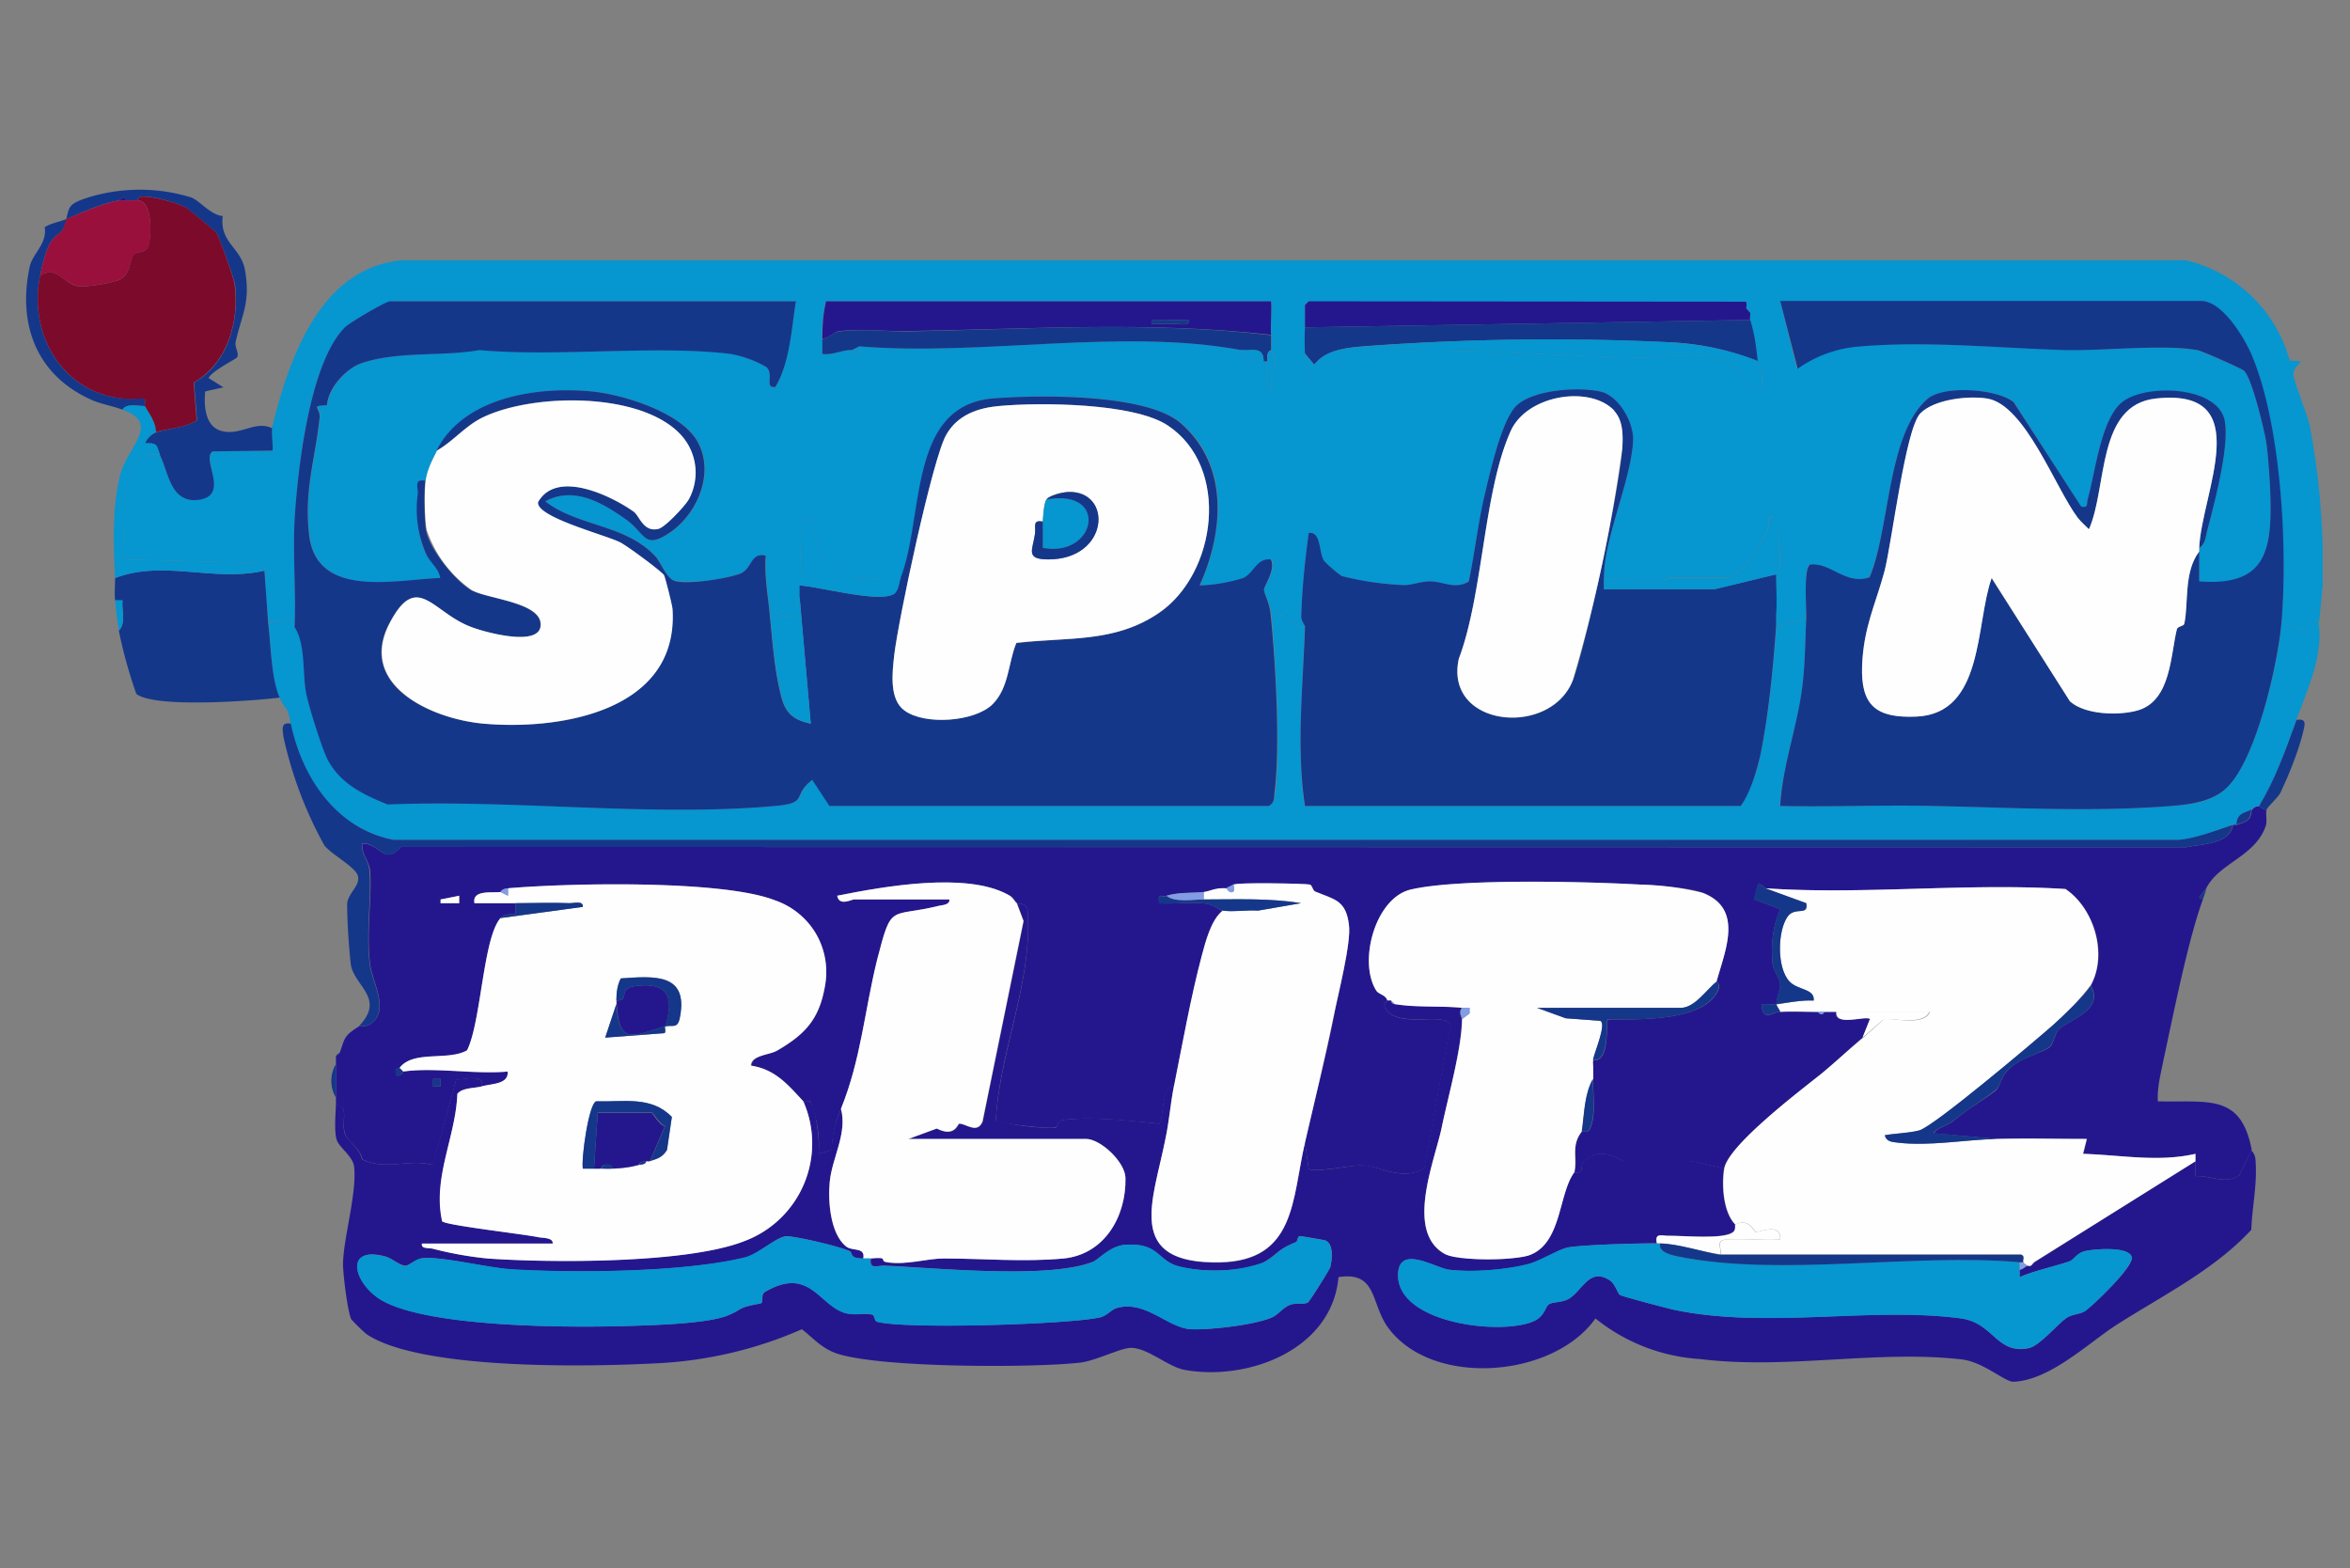
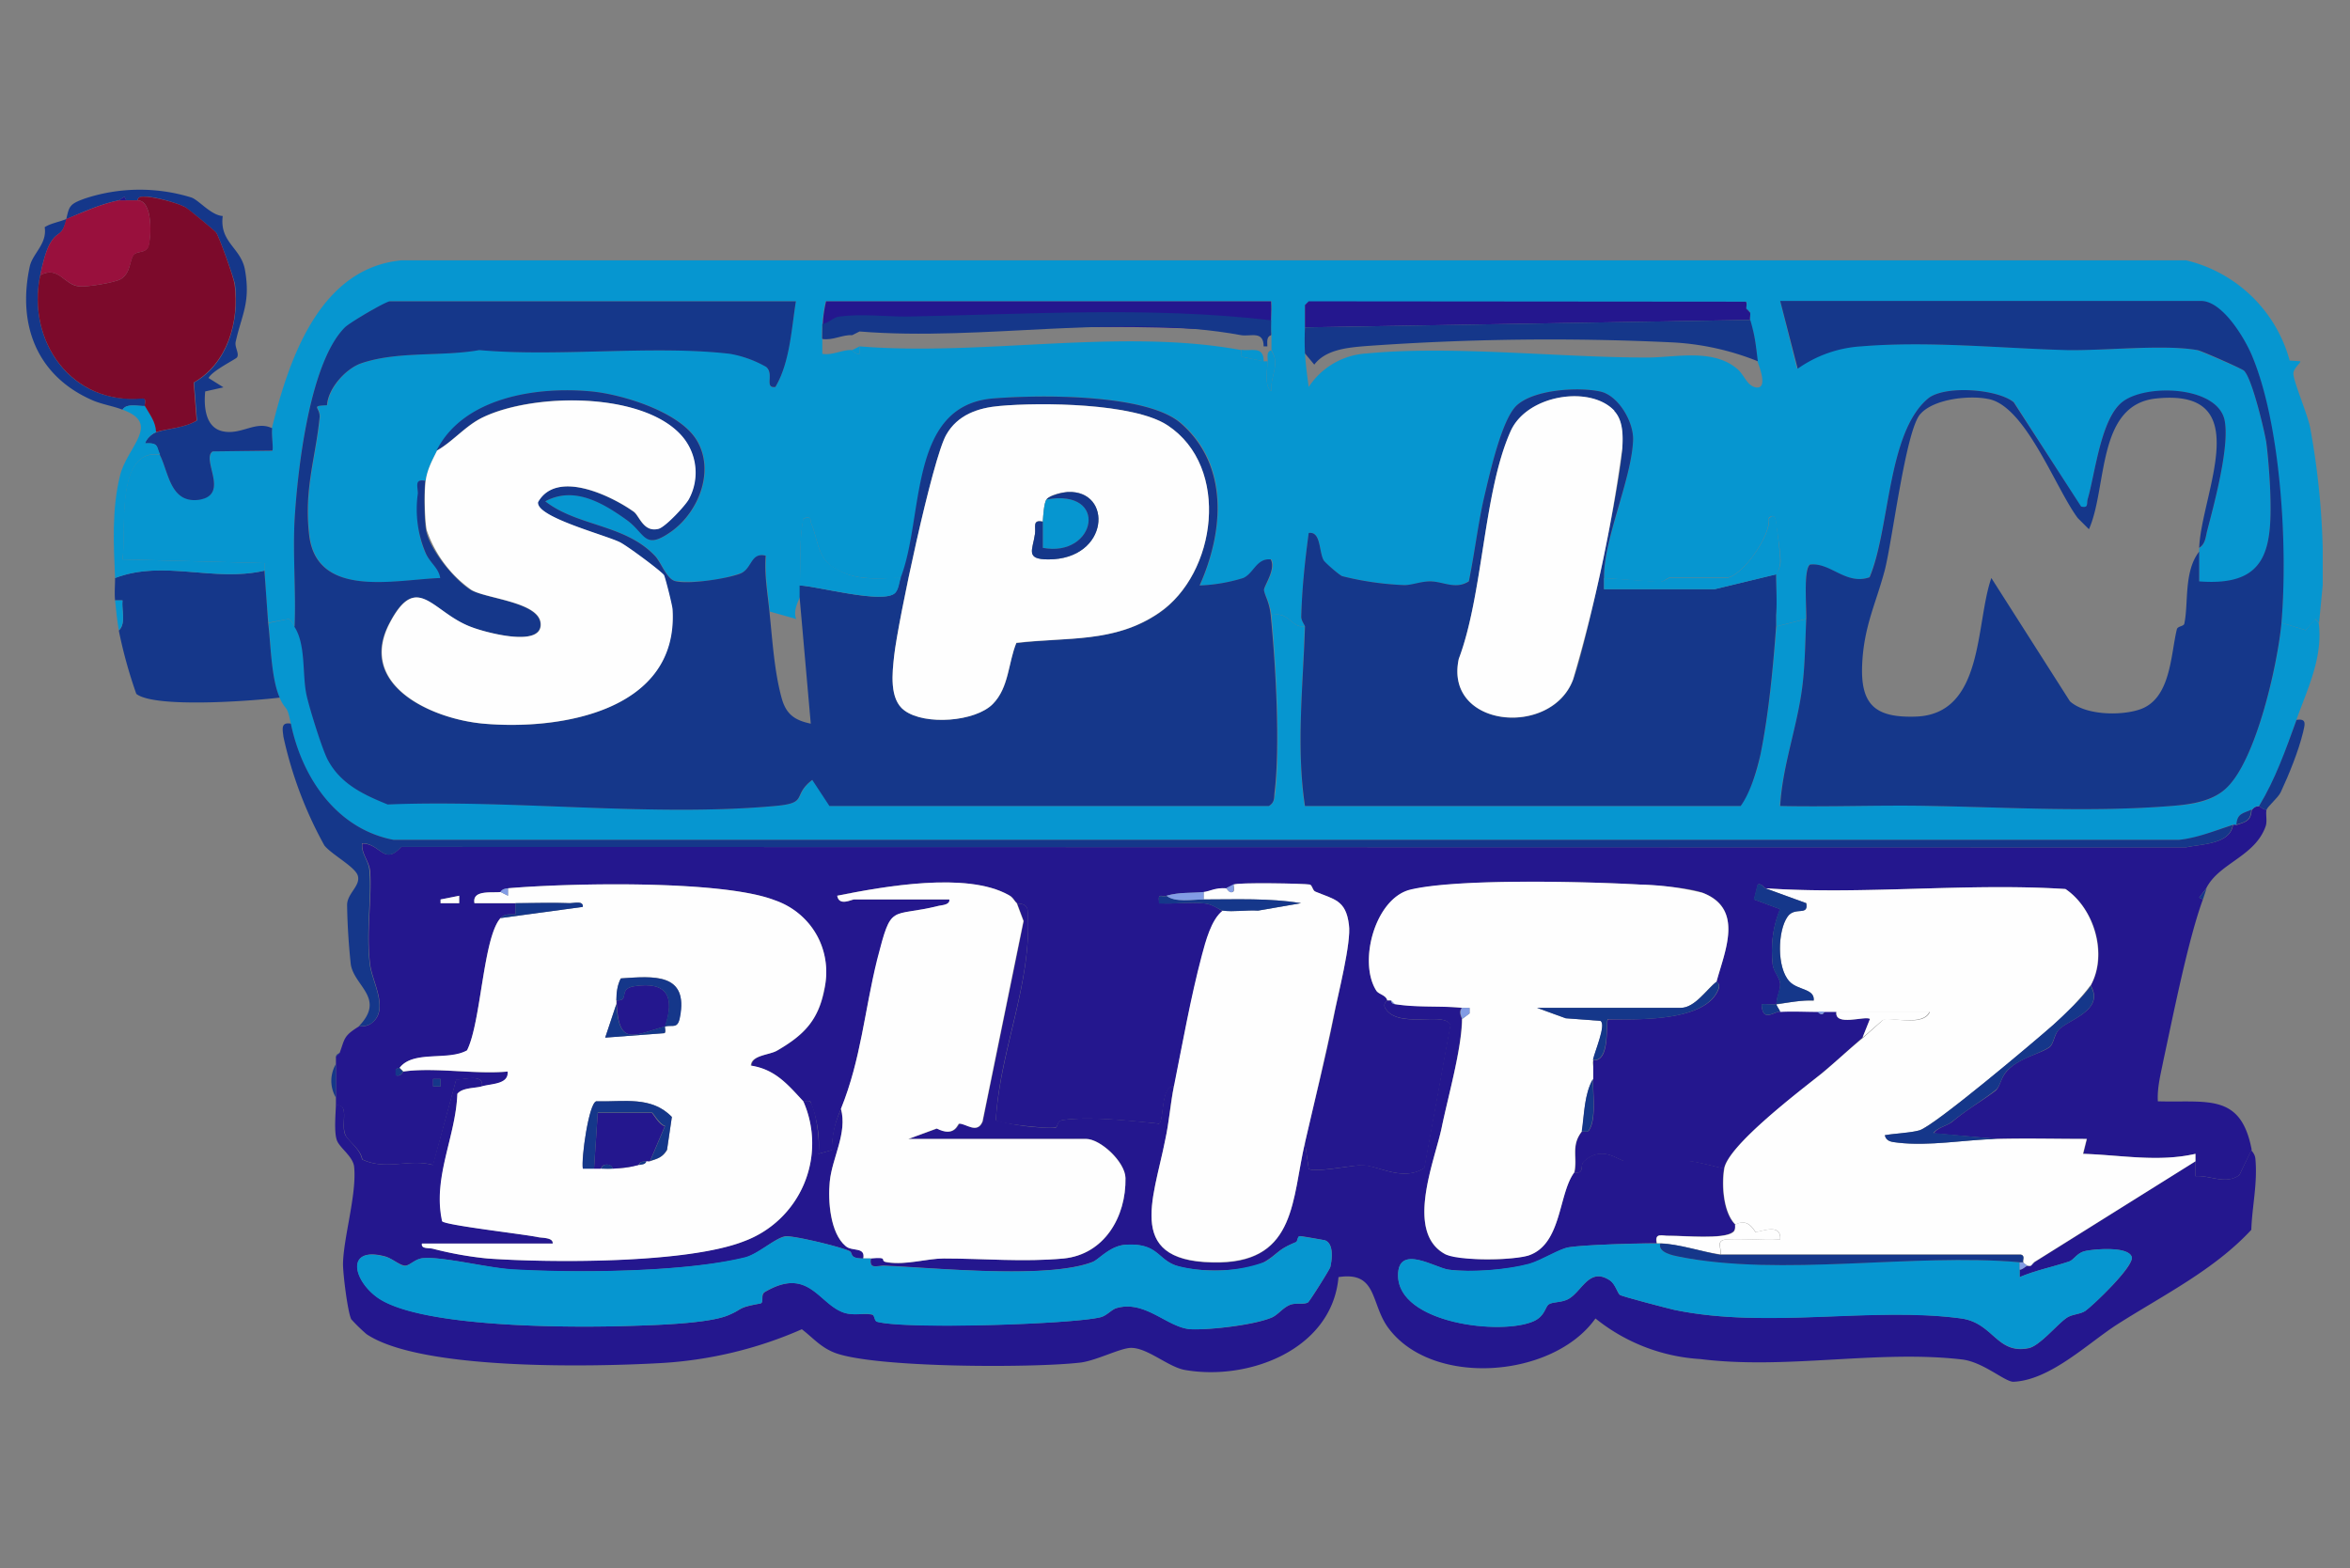
<svg xmlns="http://www.w3.org/2000/svg" width="631" height="421" viewBox="0 0 631 421" fill="none">
  <rect x="0" y="0" width="631" height="421" fill="#808080" stroke="none" />
  <g clip-path="url(#clip0_939_17869)">
    <path d="M73 115c4.5-18.3 12.7-43 34.8-45.1H587a37.9 37.9 0 0 1 27.8 26.9l2.8.2c.4.3-1.8 1.8-1.8 3.3 0 2.1 3.8 10.9 4.5 14.5a208 208 0 0 1 3.4 42l-1 10.4-1-1-2.6 3-6.5-2c1.6-20-.2-53.2-8-71.8-2-4.7-8-14.5-13.6-14.5H478l4.5 18a33 33 0 0 1 17-6c18.2-1.4 37.2.6 55.3 1 10 .4 26-1.5 35.1.1.8.2 12 5 12.6 5.5 2.1 1.8 5.4 15.7 6 19.2.4 3.5 1 10.2 1.1 13.9.5 15.2-1 25-19.1 23.6v-9c1.6-1 1.7-2.8 2.1-4.4 1.9-7.4 6.2-23.2 4.7-30-2-9.2-21-9.7-27.5-4.8-5.7 4.4-7.2 19-9.2 25.9-.4 1.4.3 2.6-1.8 2.2l-18-28.1c-4.5-3.6-18.7-4.6-23.1-1-11 9.2-10.2 35.2-15.8 48-6.3 2.2-10.4-4-16-3.4-1.7 1.3-.8 11.6-1 14.6l-8 2v-3c.2-3.6 0-7.4 0-11 0-.2 1.2-1.6 1.2-3.5 0-2.3-.8-7.4-1.2-10-.1-1.5-.5-3-2-1.6.7 4.7-7.3 16-11.5 16h-15.1c-.5 0-2 1.4-3 1.2l-14.6-1.1c-.1-10.3 7.4-26.5 7.8-37 .2-4.7-3.7-11.7-8.5-13-5.8-1.4-18.4-.7-22.9 3.8-3.9 3.9-7 17.8-8.4 23.7-1.8 7.6-2.7 15.7-4.3 23.3-3.6 2.5-6.9.1-10.4.1-2.5 0-4.8 1.1-7 1a83.7 83.7 0 0 1-16.6-2.4c-.8-.3-4.8-3.7-5-4.2-1.3-2.5-.7-8-4-7.4-1 7.6-1.8 15-2 22.5 0 1.1 1 2.3 1 2.6-3.7.5-4.3-4.2-9-3-.5-3.7-1.6-5-2-6.7 0-1 3.4-5.7 2-8.3-3.9-.4-4.7 3.8-7.5 5a45 45 0 0 1-11.7 2c6.4-14.5 8-32.4-5-43.6-9.4-8-38.5-7.7-50.7-6.6-22.7 2-18.2 31.9-24.6 48.2-7 0-12.3.9-18.4-3-4.1-2.8-3.9-7.7-5.7-11.7-.5-1.1.5-1.8-2-1.4-1.3 6-.7 12-1 18v3.1c-.2.8-2 3.8-1 6l-7.1-2c-.5-5-1.4-10-1-15-4.1-1-3.7 3.5-6.8 4.7a42.4 42.4 0 0 1-17.6 2.1c-2.4-.7-3.7-5-5.3-6.7-8.1-8.6-20.8-7.9-29.6-14.7 8-4.2 15.7.5 22 5.1 5.1 3.7 4.7 8.2 12.1 2.9 7.3-5.3 11.6-16.4 6.6-24.5-4.6-7.5-19.8-12.2-28.2-13-14.8-1.4-34.5 1.6-41.6 16-1.3 2.6-2.6 5-3 8-3-.6-2 1.5-2 3.5-.3 6-.5 10.4 2 16 1.3 2.5 3.6 4 4 6.6-12 .5-33.2 5.7-35.2-11.6-1.4-12.3 1.7-20.5 2.8-31.4.3-2.9-2.7-3.2 2-3.4.4-4.6 5-9.9 9.3-11.3 9.8-3.3 21.4-1.7 31.6-3.6 21 2 46.8-1.3 67.3 1 2.2.3 8.1 2.4 9.6 3.6 2.3 2-.6 5.8 2.5 5.5 3.8-6.7 4.3-15.6 5.5-23.1h-109a63 63 0 0 0-12 7c-9.7 9.5-12.8 38.3-13.6 51.7-.5 9.5.4 19.1 0 28.6-.4-.6-1-2-1.7-2l-5.3 1c-.5-4.7-.8-9.2-1-14v-2l-38.2-1c1-8-2-29.8 10-28.1 2.4 4.7 2.8 13.1 10.5 12 8.5-1.2.5-10.8 3.8-12.9l15.9-.1c.4-.4-.3-4.7 0-6Zm147.8-24v4c2.7.5 5.5-1.2 8-1 .1 0 1 1.3 2 1v-2c33.2 2.7 70.1-5 102.5 1l.1 1.8 6 1.2h1c-.1 1.8-1 7 1 8-.3-2.6 1-5.1 1-7.6 0-1.9-1-3.3-1-3.5v-4c-.3-3 .1-6 0-9H221.7a43 43 0 0 0-1 10Zm129.6-9.1v6a71 71 0 0 0 0 7c.2 3.1.6 6 1 9a20 20 0 0 1 15.6-9c22.8-2.2 51.6 1.1 75.3 1.1 7.5 0 17.6-2.5 24.1 3 1.9 1.5 2.6 4.5 5 5 3.7.7.6-6.5.5-7-.5-4.7-.6-6.5-2-11-.1-.7.2-1.6 0-2.1 0-.3-.8-.7-1-1-.1-.3.3-1.3 0-1.9H351.3l-1 1Z" fill="#0696D0" />
    <path d="M606.6 216.4s1.2 1.1 2 1c-.3 1 .2 2.9-.2 4.3-2.8 8.3-12.6 10-16 16.8l-1.9 2.5 1 .5c-4 10.9-8 31.2-10.6 43.2-.7 3.6-1.7 7.2-1.5 11 13.3.4 22.3-2.3 25.2 13l-3.3 6.8c-3.7 2.7-7.7 0-11.8.3v-6c-10 2.3-20 .3-30.1 0l1-4c-8 0-16.1-.2-24.1 0l-17.1-1.5c1.3-1.7 3.4-1.9 5-3.1 4.3-3.6 8.2-5.7 11.7-8.4 1.1-1 1.4-3.5 2.9-5.1 3.2-3.7 9-4.7 11.5-6.5 1.1-.8 1.3-3.3 2.4-4.6 2.4-2.8 12.6-5.2 8.7-12 4.7-8.3 1-20.7-6.8-25.9-26.4-1.7-54.4 1.6-80.6-.2-.2 0-1-1.4-2-1l-1 4 7 2.6c-2 4.8-2.6 9.8-2 15 .3 1.8 1.8 3.3 2 5 .1 1.8-1 3.7-1 5.5-1.3.2-2.7 0-4 0 .2 5 3.2 2.1 5 2h10c.1 0 .4.7 1.3.7.3 0 .6-.7.8-.7h3c-.7 4.2 8 1 9 2l-2 5c-3.7 3.2-7.3 6.6-11 9.6-5.7 4.7-25.1 19.3-26.2 25.6-2.1-.5-7.8-2-9.5-2h-17c-1.7 0-6-4.5-11 0-.9.7-.5 2.2-1 2.7-.5.6-1.6.2-1.6.3.9-4.1-1-7.2 2-11 0-.2 1.4.3 1.8-.2 2.2-3 1-10.5 1.2-13.9v-5c4.8.4 3.2-10.3 4-11 8 0 26.4.7 29.7-8.2.5-1.5-.6-1.8-.6-1.9 2.2-8.2 7.5-19.6-3.7-23.9-3.7-1.4-12.5-2-16.8-2.2-14.1-.8-49.4-1.7-61.9 1.5-9.3 2.4-13.8 19.2-9 26.9.7 1.1 2.7 1.2 3 2.7 0 .1-1.2.8-.6 2 3.4 6 16.2.7 17.6 4.7l-7 38.3c-5.7 3.7-12-.5-16.6-.7-2.3-.2-13.3 2.1-14.5.9l-1-7c2.6-11.3 5.5-22.6 7.8-34 1-5.5 4.7-19.8 4-24.5-.8-6.6-4-6.8-9-8.9-.7-.3-.8-1.7-1.5-1.9-1.6-.3-19.5-.6-20.4 0l-2 1c-3-.1-4.3.9-6 1-3.4.4-6.6 0-10 1-1.5.4-2.5-1-2 2 4 .3 8.4-.4 12.4.1 2.2.3 4.1 1.9 4.6 2-3 2.3-4.5 8.2-5.5 12-3 11.2-5.3 23.7-7.5 35.1-3.6-.2-2.7 9-4 10-7.6-.7-18.3-2-25.7-1-1.9.2-1.4 1.8-2.2 2-1.7.5-15.3-1-16-1.9 1.1-19 10-37.3 8.5-56.6-.5-1.9-2.5-1.4-2.8-1.7-.7-.6-1-1.6-2.3-2.2-11.2-6.3-33.5-2.3-46 .2.5 2.9 3.9 1 4.6 1H255c.2 1.5-1.8 1.5-2.8 1.7-13.3 3.3-12.7-1-16.6 14.6-3.5 13.7-4.4 26.6-9.8 40a27.2 27.2 0 0 0-2.4 11l-3.6 1a31 31 0 0 0-2.2-14c-.4-.4-1.7 0-1.8 0-4.2-4.5-7.5-8.6-14-9.6 0-2.9 4.8-3 6.9-4.1 7-4.1 11-8 12.7-16.4 2-11.1-3.1-20-13.4-24-14.2-5.5-55.4-4.6-71.6-3.2-1.7.2-1.9 1-2 1-2.1.4-7.7-.7-7 3h11v3c-1.6.1-2.7-.3-4 1-4.7 5.2-5.2 28-9 35.6-5 2.9-14.4-.2-18.1 4.6-.1.2-.9.1-1 .5v1.5c1.4.5 1.9-1 2-1 8.5-1.2 19.4.9 28.1 0 .3 3.6-4.5 3.3-7 4 .7-3.6-5.2-1.7-6.9-1.8l-6.2 22.9c-6.5-1.8-12.5 1.6-19-1.5-.4-2.7-3.9-5-4.5-6.5-1.4-3 1.2-8.4-2.6-8v-13.1l1-1c1.4-3.8 1-4.5 5-7 .5-.3 2.1.2 3.6-1 4.8-3.6.2-11-.4-15.7-1.1-8.9.5-17.5 0-25-.2-2.8-2.4-4.7-2.1-7.5 4.9 0 5.8 6 10.4.9l479.3.1c4.2-.9 11.8-.8 12.6-6 .3-.2.7 0 1 0 2.3-.8 3.8-1 4-4 .4-.3.6-1 2-1Zm-483.3 26.1v-2l-5 1v1h5Zm-5 47.2h-2v2h2v-2Z" fill="#24178E" />
    <path d="M273 242.5c.4.3 2.3-.2 2.9 1.6 1.5 19.4-7.5 37.6-8.5 56.7a58 58 0 0 0 16 2c.8-.3.2-1.9 2.1-2.1 7.5-1 18.1.2 25.7 1 1.4-1 .4-10.3 4-10-1 4.6-1.3 9.7-2.3 14.3-3.2 16.3-11.2 33.5 14.8 33 20.3-.5 19.2-17.2 22.7-32.2l1 7c1.1 1.2 12.2-1 14.5-1 4.5.3 10.8 4.5 16.5.8l7-38.3c-1.3-4-14.1 1.2-17.5-4.7-.6-1.2.6-1.9.6-2h1c0 .5.5 1 1 1 6.2.9 12.3.4 18 1-1 1.2 0 2.6 0 3 0 8-3.7 20.9-5.4 29.2-1.9 9-10 28.2 1 34a51.3 51.3 0 0 0 22.3.3c9-3 8-16.5 12.3-22.3 0-.1 1.1.3 1.7-.3.5-.5 0-2 1-2.8 5-4.4 9.2 0 10.9 0h17c1.8 0 7.4 1.6 9.6 2-.7 4.4-.3 11.8 3 15.1 0 .1.2 1.5-.7 2-2.5 2-13 .9-17 1-1.9.1-4-1-3.4 2-4.4 0-19.3.4-23.6 1.1-2.6.5-7.1 3.5-10.6 4.5-6 1.6-15.4 2.3-21.6 1.5-3.5-.4-13.6-7-13.6 1.5 0 13 27.9 16.2 36.5 12.3 3-1.4 3-3.9 4-4.5 1.1-.7 3.3-.4 5.2-1.4 3.7-2 5.6-8.7 11.2-5 1.5 1 2 3.5 2.7 3.9.6.4 12.8 3.6 14.6 4 25.1 5.2 53-1 77 2.3 8.7 1.2 9.5 9.7 18.1 8 2.9-.6 7.6-6.3 10-8 1.6-1.2 3.6-1 5.2-2 2.2-1.6 13.2-12 12.5-14.5-.9-3-10.4-2.1-12.5-1.6-2.2.5-3 2.3-4.3 2.8-4.5 1.5-9.1 2.4-13.3 4.2v-2c.8 0 1.4-.8 2-1h1l1-1 43.2-27.1v4c4-.3 8 2.4 11.8-.3l3.2-6.7c.1.3 1 1 1.1 2.4.6 6.6-.9 12.8-1.1 19-10 10.8-23.6 17.5-36 25.4-7.8 5-18 15-27.9 15.4-2.3 0-8.2-5.4-13.9-6-22.7-2.6-47 2.8-70.2-.1a49.6 49.6 0 0 1-28.1-10.9c-11.4 16.1-44.1 18.6-55.8 2.3-4.6-6.5-2.8-15-13.2-13.4-1.7 19.4-24.1 28-41.4 24.9-4.5-.9-10-6-14.4-5.9-3 .1-9.8 3.7-14 4-12.6 1.4-54.8 1.4-65.5-2.7-3.8-1.5-5.8-4-8.8-6.3-12 5.3-25.1 8.4-38.2 9.1-18.1 1-64.2 2-78.7-7.8a46 46 0 0 1-4.1-4c-1-2.2-2.2-12.2-2.2-14.8.1-7 3.7-18.7 3-26-.2-2.9-4.1-5.3-4.7-7.4-.7-2.2-.3-6.7-.2-9.3 3.8-.4 1.2 5.1 2.5 8 .7 1.5 4.1 3.9 4.5 6.6 6.5 3.1 12.6-.3 19 1.5l6.3-23c1.6.2 7.6-1.7 6.9 1.9-1.8.5-5.3.3-6.6 2-.4 11.5-6.6 22.4-4 34.2.7 1 22.2 3.5 25.8 4.3 1.2.2 4 .1 3.8 1.7h-35.1c-.3 1.5 1.9 1.1 3 1.4 4.2 1.1 10.3 2.2 14.6 2.6 16.9 1.2 53.5 1.3 68.8-4.6a28 28 0 0 0 16-37.6c.2.1 1.5-.4 1.9.2 1.6 2.1 2.6 11 2.2 13.9l3.5-1c.2-4.8.8-7 2.5-11 1.8 6.4-2.4 13.1-3 19.5-.5 5 0 13.8 4.3 17.3 1.8 1.5 5.3 0 4.7 3.3-4 0-2.6-1.5-3.7-2-2.6-1.2-14.3-4-17-4-2.7.2-7.5 4.9-11.1 5.8-16.4 3.9-45.1 4.1-62.1 3.2-6.6-.4-18.7-3.5-24.1-3.1-2.3.1-3.7 2-5 2-1.4 0-3.6-2-5.5-2.5-10.4-2.7-8.6 6.3-2 11 11.5 8.3 52.6 8.2 67.8 7.7 6.6-.2 20.9-.6 26.3-2.8 4.4-1.8 2.3-2 8.7-3.2 1.2-.2 0-2.3 1.3-3.1 11.9-7 14.5 3.4 21.4 5.6 2.7.8 5.2 0 7.4.5.7.1.5 1.7 1.4 1.9 7.4 2 51.7.7 59.8-1.2 1.8-.4 3-2.1 4.5-2.5 7.8-2.2 13.7 5.4 20 5.7 5 .2 17-1.1 21.7-3.2 1.7-.8 2.8-2.5 4.7-3.3 1.5-.7 3.8 0 4.9-.7.5-.3 5.8-8.8 6-9.5.5-2.1 1-6.4-1.5-7.2-.5-.1-6.4-1.2-6.7-1.1-.6 0-.6 1.4-1 1.6-5 2-4.7 3-8.3 5.2-5 3-18.5 3-23.9 1.1-5-1.7-4.9-6-13.4-5.6-4.3.2-7.3 4-9 4.6-12.1 4.7-42 1.6-56 1-2 0-4.1 1.1-3.5-2 5.3-.4 1.8.8 4.4 1.2 5.2.7 10.6-1.1 15.1-1.1 10.8 0 21.3 1 32.2 0 11-1.1 16.8-11.2 16.6-21.6 0-4.3-6.7-10.5-10.6-10.5H244l7.7-2.8c4.8 2.5 5.6-1.3 6-1.3 1.7 0 4.8 2.9 6.2-.6l11-53.8-1.8-4.8Z" fill="#24178E" />
    <path d="M341.3 165.2c4.8-1.2 5.5 3.5 9 3-.4 16-2.3 32.2 0 48.2h117.1a41 41 0 0 0 5.3-13.8c2.3-10.8 3.4-23.4 4.3-34.4l8-2c-.3 6.2-.3 12.3-1.1 18.5-1.4 10.7-5.3 21-6 31.7 13.6.3 27.2-.3 40.8 0 21.4.4 42.8 1.7 64.3 0 5.3-.3 11.2-1.1 15-5 7.9-7.7 13.7-33.2 14.6-44.2l6.5 2 2.5-3 1 1c1.2 9.3-3 17.7-6 26.1-3 8.5-5.6 15.8-10 23.1-1.4.1-1.6.8-2 1-2.2 1-4 .9-4 4h-1c-4.8 1.6-9.6 3.7-14.6 4.1H105.7c-15.3-2.9-24.6-16.6-27.6-31.1-1.1-5.6-1.2-3.1-3-7-2.3-5.1-2.4-14.6-3-20.1l5.3-1.1c.6 0 1.3 1.4 1.7 2 3.2 4.8 2.1 12.8 3.3 18.4.6 3.3 4.2 14.6 5.7 17.3 3.4 6.5 9.4 9.4 16 12 33.5-1.3 71.2 3.5 104 .5 9.3-.8 4.5-2.7 10.1-7l4.6 7h118c1.4-.9 1.4-2 1.6-3.4 1.5-12.8.2-34.7-1-47.8Z" fill="#0696D0" />
    <path d="M78.1 194.3c3 14.5 12.3 28.3 27.6 31.2H585c5-.5 9.8-2.5 14.5-4-.7 5.2-8.4 5.1-12.5 6l-479.3-.1c-4.6 5.2-5.5-1-10.5-1-.3 2.9 1.9 4.7 2 7.6.6 7.4-1 16.1.1 25 .6 4.7 5.2 12 .5 15.7-1.5 1.1-3.2.7-3.6 1 7.5-7.6-1-10.8-2-16.7a175 175 0 0 1-1-16c0-3.1 3.6-5.1 2.9-7.8-.6-2.4-7-5.7-9-8.2a107.4 107.4 0 0 1-11-29.2c-.2-1.9-.8-4 2-3.5Z" fill="#15378A" />
    <path d="m71 153.2 1 14c.7 5.5.8 15 3.1 20.1-7.2.9-33.6 2.9-38.5-1a126 126 0 0 1-4.7-17c2-1.8.7-5.6 1-8.1h-2c-.2-1.9 0-4 0-6 13-5 26.6 1.2 40.2-2Z" fill="#15378A" />
    <path d="M17.8 58.8c.8-3.4.8-4 5-5.5a47 47 0 0 1 28.5-.3c2 .6 5.3 4.8 8.5 5-.9 7.2 5 8.5 6 14.6 1.5 8.7-.9 11.9-2.5 19.1-.4 1.5 1.1 3.3.3 4.3-.4.5-6.7 3.6-7.6 5.5l4 2.5-4.9 1.1c-.4 4 0 9.7 4.7 10.7 5 1.1 8.9-3 13.3-.8-.3 1.4.4 5.7 0 6l-16 .2c-3.2 2.1 4.8 11.7-3.7 13-7.7 1-8.1-7.4-10.5-12.1-1-2-.1-3.3-4-3 .4-1.3 2-2.7 3-3 2.8-1 7.7-1.2 11-3.2l-.8-10.2c9-5 12.2-16.4 11-26.3-.3-1.8-4.3-13-5.1-14a128 128 0 0 0-8.3-6.8c-2.4-1.2-8.6-3-11.3-2.8-1.6 0-1.4 1-1.5 1h-3l-.5-1-1.5 1c-5 1-9.5 3.1-14 5-1.3 5-2.3 3-4.3 6.3-1.3 2-2.3 6.3-2.8 8.8-3.7 17.7 8.4 35 27.5 33 1.3.2.4 1.7.6 2.1-1.9.1-4.9-.8-6 1-2.6-1-5.4-1.4-8-2.5C9.9 101 4.6 87.2 8 71.5c.8-3.5 4.7-6 4-10.5 1.7-1.1 4-1.4 5.8-2.2Z" fill="#15378A" />
    <path d="M39 109c1.2 2.3 2.8 4.2 3 7-1.2.4-2.7 1.8-3 3 3.8-.2 3 1.1 4 3-12.1-1.6-9 20.3-10.1 28.2l38.2 1v2c-13.6 3.2-27.1-3-40.2 2-.4-9-.9-18.4 1.3-27.4 1.8-7.8 11.3-14 .7-17.8 1.1-1.8 4.1-.9 6-1Z" fill="#0696D0" />
    <path d="M616.6 193.3c3-.5 2.2 1.4 1.8 3.3-1.2 5-3.8 11.4-6 16.1-.7 1.5-3.5 3.8-3.8 4.7-.8.1-2-1-2-1 4.4-7.3 7.1-15 10-23Z" fill="#15378A" />
    <path d="M90.2 294.7a8.8 8.8 0 0 1 0-9v9Z" fill="#15378A" />
    <path d="M30.9 161.2h2c-.3 2.5 1 6.3-1 8-.5-3-.7-5-1-8Z" fill="#0696D0" />
    <path d="m591.5 241.5-1-.5 2-2.5-1 3Z" fill="#15378A" />
    <path d="M90.2 283.7c0-.6 1-1 1-1l-1 1Z" fill="#15378A" />
    <path d="M79.1 168.2c.4-9.4-.5-19.1 0-28.6.8-13.4 4-42.2 13.5-51.7 1.3-1.3 11-7 12.1-7h109c-1.2 7.5-1.6 16.4-5.5 23-3.1.4-.2-3.5-2.5-5.4A30 30 0 0 0 196 95c-20.5-2.4-46.2.9-67.3-1-10.1 1.8-21.8.2-31.6 3.5-4.2 1.4-9 6.7-9.3 11.3-4.7.2-1.7.5-2 3.4-1.1 11-4.2 19.1-2.8 31.4 2 17.3 23.2 12 35.2 11.6-.4-2.7-2.7-4-3.9-6.7a30 30 0 0 1-2.1-16c0-1.9-1-4 2-3.4-.4 2.7-.3 10.5.2 13.3.9 5.1 7.8 13.5 12 16 4.1 2.4 18.6 3.3 18.7 9.2.2 6.4-15.2 2-18.5.8-10.5-3.8-14.6-15.2-22-1.2-9 16.8 11.4 25.9 25.2 27.1 20.6 1.9 52.3-3.4 50.7-30.5 0-1-2-8.9-2.3-9.3-.7-1.2-9.9-7.9-11.8-8.9-4-2-22.7-6.8-22-10.8 5-8.8 19.6-1.7 25.7 2.6 1.5 1 2.6 5.6 6.6 4.6 1.8-.4 7.3-6.3 8.2-8a15 15 0 0 0-2.4-17.5c-10.9-11.3-39.3-11-52.8-4.5-4.7 2.2-8 6.5-12.5 9 7.2-14.3 26.8-17.3 41.6-15.9 8.4.8 23.6 5.5 28.2 13 5 8.1.7 19.2-6.6 24.5-7.4 5.3-7 .8-12-2.9-6.4-4.6-14.2-9.3-22-5.1 8.7 6.8 21.4 6.1 29.5 14.7 1.6 1.7 3 6 5.3 6.7 3.5 1 14-.6 17.6-2 3.2-1.3 2.7-5.8 6.8-4.8-.4 5 .5 10 1 15 .8 7.6 1.3 16.1 3.3 23.3 1.2 4.3 3.5 5.9 7.8 6.8l-3-34v-3.1c4.9.2 22.5 5.1 25.6 2 1-1.1 1-2.8 1.5-4 6.4-16.3 1.9-46.1 24.6-48.2 12.2-1 41.3-1.4 50.6 6.6 13 11.3 11.6 29.1 5.1 43.6a45 45 0 0 0 11.7-2c2.8-1.2 3.6-5.4 7.4-5 1.5 2.7-2 7.3-1.8 8.3.3 1.7 1.4 3 1.8 6.7 1.3 13 2.6 35 1 47.8-.1 1.4 0 2.5-1.5 3.4h-118l-4.6-7c-5.6 4.3-.8 6.2-10 7-33 3-70.6-1.8-104-.4-6.7-2.7-12.7-5.6-16.1-12-1.5-2.8-5-14.1-5.7-17.4-1.2-5.6-.1-13.6-3.3-18.4ZM266.6 189c4.4-4.4 4.1-11 6.3-16.3 13.7-1.7 26.3 0 38.2-8 15.6-10.6 19.4-39.3 2.4-50.5-9-6-34-6.2-45-5.2-6 .5-11.3 2.4-14.4 7.7-3.7 6.3-13 50.2-14 59.3-.5 4.6-1.4 11.8 2.8 14.8 5.5 4 19 3 23.7-1.8Z" fill="#15378A" />
    <path d="M612.6 167.2c-1 11-6.7 36.5-14.6 44.2-3.8 3.8-9.8 4.6-15 5-21.5 1.7-42.9.4-64.3 0-13.6-.3-27.2.3-40.7 0 .6-10.7 4.5-21 5.9-31.7.8-6.2.8-12.3 1.1-18.5.1-3-.8-13.3 1-14.6 5.5-.7 9.6 5.6 16 3.4 5.5-12.9 4.7-38.8 15.7-48 4.4-3.6 18.6-2.6 23 1l18.1 28c2.1.5 1.4-.8 1.8-2.1 2-6.9 3.5-21.5 9.3-26 6.3-4.9 25.3-4.3 27.4 4.8 1.5 6.9-2.8 22.7-4.7 30-.4 1.7-.5 3.4-2.1 4.4.6-14.7 15.7-43-11.6-40.1-16 1.7-13 23.9-18 35.1l-3-3c-6-8-14.1-30.4-24.2-32-5-1-14.4 0-18 4-4 4.1-7.6 34.5-9.7 42.3-2.4 8.9-5.6 15-6 25.3-.4 10.7 3.7 14.1 14.6 13.7 18.2-.8 15.8-25 20.1-37.2l21.1 33.1c4.1 3.7 13.3 3.9 18.4 2.3 8.7-2.6 8.6-14.6 10.3-21.6.2-.9 1.8-.8 2-1.5 1.2-5.5-.2-14 4-19.4v8c18 1.4 19.6-8.3 19.1-23.6-.1-3.6-.6-10.3-1.1-13.9-.6-3.5-3.9-17.3-6-19.1C602 99 590.7 94 590 94c-9-1.6-25 .2-35.1 0-18-.5-37-2.5-55.2-1a33 33 0 0 0-17 6L478 80.8h113c5.7 0 11.6 9.8 13.6 14.5 7.9 18.6 9.7 51.7 8 71.8Z" fill="#15378A" />
    <path d="M430.7 155.2v3h29.7l16.5-4c0 3.6.3 7.4 0 11v3c-.8 11-2 23.6-4.2 34.4-1 4.4-2.7 10.2-5.3 13.8h-117c-2.4-16-.5-32.1 0-48.2 0-.3-1-1.5-1-2.6.2-7.6 1-15 2-22.5 3.3-.5 2.7 4.9 4 7.3.2.5 4.2 4 5 4.3a81 81 0 0 0 16.7 2.4c2 0 4.4-1 6.9-1 3.5 0 6.8 2.3 10.4 0 1.6-7.7 2.5-15.9 4.3-23.4 1.4-5.9 4.5-19.8 8.4-23.7 4.6-4.5 17.1-5.2 22.9-3.8 4.8 1.3 8.7 8.3 8.5 13-.4 10.5-8 26.7-7.8 37Zm2.7-44.9c-6.3-6.9-23.2-4.4-27.7 5.3-7.4 16.2-7.4 43.8-14 61.3-4 18.6 24.9 21.2 30.7 5.6 3.7-10 12.5-51.4 13.2-62 .2-3.4.2-7.6-2.2-10.2Z" fill="#15378A" />
-     <path d="M590.5 148.1c-4.2 5.5-2.8 14-4 19.4-.2.7-1.8.6-2 1.5-1.7 7-1.6 19-10.3 21.7-5 1.5-14.3 1.3-18.4-2.4l-21-33.1c-4.4 12.3-2 36.4-20.2 37.2-10.9.5-15-3-14.6-13.7.4-10.3 3.6-16.4 6-25.3 2-7.8 5.6-38.2 9.6-42.4 3.7-3.8 13-4.8 18-4 10.2 1.7 18.3 24.1 24.3 32 .9 1.2 2 2.1 3 3.1 5-11.2 2-33.4 18-35.1 27.3-3 12.2 25.4 11.6 40.2v1Z" fill="#FEFEFE" />
    <path d="M117.3 121c4.4-2.5 7.8-6.8 12.5-9 13.5-6.4 42-6.8 52.8 4.5A15 15 0 0 1 185 134c-.9 1.7-6.4 7.6-8.2 8-4 1-5.1-3.5-6.6-4.6-6-4.3-20.7-11.4-25.7-2.6-.7 4 18 8.8 22 10.8 2 1 11 7.7 11.8 8.8.3.5 2.3 8.3 2.3 9.3 1.6 27.2-30.1 32.4-50.7 30.6-13.8-1.2-34.1-10.3-25.2-27.1 7.4-14 11.5-2.6 22 1.2 3.3 1.3 18.7 5.6 18.5-.8-.1-6-14.6-6.8-18.6-9.2a32.5 32.5 0 0 1-12-16c-.6-2.8-.7-10.6-.3-13.3.4-3 1.7-5.4 3-8Z" fill="#FEFEFE" />
    <path d="M220.8 91c0-3.7.2-6.6 1-10.1h119.5c.2 3-.2 6 0 9-32.5-3.7-65.3-1.5-98-1-5.5.1-12-.7-18 0-1.6.3-2.8 2-4.5 2Zm98.4-5c-2.1 0-4.4-.2-6.5 0-1.3 0-3.8-.8-3.5 1h6.5c1.2-.1 3.7.7 3.5-1Z" fill="#24178E" />
    <path d="m351.4 80.9 117.4.1c.4.6 0 1.6.1 1.9l1 1c.2.5-.1 1.4 0 2l-119.5 2v-6l1-1Z" fill="#24178E" />
    <path d="M470 86c1.3 4.5 1.4 6.3 2 11a71.3 71.3 0 0 0-23.6-5.1 691 691 0 0 0-81.4 1c-5 .4-11 .9-14.1 5l-2.5-3a71 71 0 0 1 0-7l119.5-2Z" fill="#15378A" />
-     <path d="M341.3 90v4c-1.3.4-1 1.9-1 3h-1c0-4.3-3.5-2.6-6-3-32.4-6-69.3 1.7-102.5-1l-2 1c-2.5-.2-5.3 1.5-8 1v-4c1.7-.2 2.9-1.8 4.5-2 6-.8 12.5 0 18 0 32.7-.6 65.5-2.8 98 1Z" fill="#15378A" />
-     <path d="M472 97c0 .5 3 7.6-.6 7-2.4-.4-3.1-3.5-5-5-6.5-5.5-16.6-3-24-3-23.8 0-52.6-3.3-75.5-1a20 20 0 0 0-15.5 9c-.4-3-.9-6-1-9l2.5 3c3-4.2 9.1-4.7 14-5a651 651 0 0 1 81.4-1.1c8.2.5 16.1 2 23.6 5Z" fill="#0696D0" />
-     <path d="m214.7 160.2 3 34.1c-4.3-1-6.5-2.5-7.7-6.8-2-7.2-2.5-15.7-3.3-23.3l7 2c-1-2.2 1-5.2 1-6Z" fill="#0696D0" />
+     <path d="M341.3 90c-1.3.4-1 1.9-1 3h-1c0-4.3-3.5-2.6-6-3-32.4-6-69.3 1.7-102.5-1l-2 1c-2.5-.2-5.3 1.5-8 1v-4c1.7-.2 2.9-1.8 4.5-2 6-.8 12.5 0 18 0 32.7-.6 65.5-2.8 98 1Z" fill="#15378A" />
    <path d="M214.7 157.2c.4-6-.2-12.1 1-18 2.6-.5 1.6.1 2.1 1.3 1.8 4 1.6 8.9 5.7 11.6 6 4 11.5 3.2 18.4 3-.5 1.3-.5 3-1.5 4.1-3.1 3.1-20.7-1.8-25.7-2Z" fill="#0696D0" />
    <path d="m430.7 155.2 14.6 1c1 .3 2.5-1 3-1h15c4.3 0 12.3-11.4 11.7-16 1.4-1.5 1.8 0 2 1.4.3 2.7 1 7.7 1 10.1 0 2-1 3.3-1 3.5l-16.6 4h-29.7v-3Z" fill="#0696D0" />
    <path d="M341.3 94c0 .1 1.1 1.5 1.1 3.4 0 2.5-1.3 5-1 7.6-2-1-1.1-6.1-1-8 0-1.2-.4-2.6 1-3Z" fill="#0696D0" />
    <path d="m339.3 97-5.9-1.2-.1-1.9c2.5.5 6-1.2 6 3Z" fill="#0696D0" />
    <path d="M230.8 93v2c-1 .3-1.9-1-2-1l2-1Z" fill="#0696D0" />
    <path d="m470 83.9-1-1c0 .3.8.7 1 1Z" fill="#15378A" />
-     <path d="M477 166.2v-1 1Z" fill="#0696D0" />
    <path d="M136.4 238.5c16.2-1.4 57.4-2.3 71.6 3.2a20.3 20.3 0 0 1 13.3 24c-1.6 8.4-5.6 12.3-12.7 16.4-2 1.2-6.9 1.2-7 4 6.6 1 10 5.2 14.1 9.6a28 28 0 0 1-16 37.6c-15.3 6-52 5.8-68.8 4.6a93.7 93.7 0 0 1-14.6-2.6c-1.2-.3-3.3.1-3-1.4h35.1c.2-1.6-2.6-1.5-3.8-1.7-3.6-.8-25.1-3.2-25.9-4.3-2.6-11.8 3.7-22.7 4.1-34.2 1.3-1.7 4.8-1.5 6.5-2 2.6-.8 7.3-.5 7-4-8.7.8-19.6-1.2-28 0l-1-1c3.7-4.8 13-1.8 18.1-4.7 3.8-7.5 4.3-30.3 9-35.5l22-3c.3-1.8-2.2-1-3.4-1-4.9-.2-9.8 0-14.6 0h-11c-.7-3.7 4.8-2.7 7-3l2 1v-2Zm29.1 30.1v1l-3 9 16-1.2c.4-.5 0-1.4 0-1.8 2-.5 3.5.8 4-2.5 2.4-12-7-11-15.8-10.4-1 1.9-1.1 3.9-1.2 6Zm9 43.2c2-.7 3.4-1 4.6-3l1.3-8.9c-5.5-5.7-12.9-4-20.3-4.2-2 .5-4 15.4-3.6 18h5c1 .1 2 .2 3 0 2.7 0 4.4-.2 7-1 .8-.1 1.7 0 2-1 .4 0 .8.2 1 0Z" fill="#FEFEFE" />
    <path d="M561.3 264.6a70.8 70.8 0 0 1-10 10.6c-4.9 4.4-32 27.2-36 28.3-2.6.8-6.4.8-9.2 1.3.4 1.8 2 1.8 3.5 2 8.4 1 18-.8 26.6-1 8-.2 16.1 0 24.1 0l-1 4c10 .3 20.2 2.3 30.2 0v2l-43.2 27c-.5.3-.8 1-1 1-.3.2-.8 0-1 0-.3-.3-1-.6-1-1-.2-.4.5-1.7-.7-2H462c.4-1.5-1.4-3.7 1.5-4 4.8-.3 9.7.3 14.5 0 .4-4.4-4.8-2.2-6.5-2-.4 0-1.8-4-5.5-2-3.3-3.3-3.7-10.7-3-15 1-6.3 20.4-21 26.2-25.6 3.6-3 7.2-6.4 11-9.5l5.6-5c2.2-.6 10.7 2 12.4-2H488c-3.4 0-6.7-.2-10 0-.3-.7-1-1.6-1-2 3.2-.5 6.6-1.2 10-1 .3-3.3-4.3-2.8-6.5-5.1-3.4-3.7-3.2-13.7-.5-17.5 2-2.8 5.6 0 5-3.6l-11-4c26.2 1.8 54.2-1.5 80.6.2 7.7 5.2 11.4 17.6 6.7 26v-.1Z" fill="#FEFEFE" />
    <path d="M460.9 263.6c-2.7 2-5.8 7-9.6 7h-38.6l7.7 2.8 9.4.7c1.6 1-1.7 8.4-2 10.6-.2.6 0 1.3 0 2v3c-2.4 4-2.4 9.5-3 14-3.1 3.9-1.2 7-2.1 11.1-4.3 5.8-3.3 19.3-12.3 22.3-4 1.3-18.6 1.5-22.2-.3-11.1-5.8-3-25-1.1-34 1.7-8.3 5.4-21.2 5.5-29.2l2-1.5v-1.5h-2c-5.8-.6-12 0-18.1-1l-1-1h-1c-.4-1.5-2.4-1.6-3-2.7-4.8-7.7-.3-24.5 9-27 12.5-3.1 47.7-2.2 61.8-1.4a78 78 0 0 1 16.8 2.2c11.3 4.3 6 15.7 3.8 23.9Z" fill="#FEFEFE" />
    <path d="m273 242.5 1.8 4.8-11 53.8c-1.4 3.5-4.5.5-6.3.6-.4 0-1.1 3.8-6 1.3l-7.6 2.8h47.7c3.9 0 10.5 6.2 10.6 10.5.2 10.4-5.7 20.5-16.6 21.6-10.9 1-21.4 0-32.2 0-4.5 0-10 1.8-15.1 1-2.6-.3.9-1.5-4.5-1h-2c.6-3.2-3-1.8-4.7-3.3-4.2-3.5-4.8-12.3-4.3-17.3.6-6.4 4.8-13.1 3-19.6 5.4-13.3 6.3-26.2 9.7-40 4-15.6 3.4-11.2 16.6-14.5 1-.2 3-.3 2.8-1.7h-25.6c-.7 0-4 1.9-4.5-1 12.5-2.5 34.8-6.5 46-.2 1.2.6 1.5 1.6 2.2 2.2Z" fill="#FEFEFE" />
    <path d="M331.3 237.5c.8-.6 18.8-.3 20.4 0 .7.2.7 1.6 1.5 1.9 5 2.1 8.2 2.2 9 8.9.7 4.7-3 19-4.1 24.5-2.3 11.3-5.1 22.7-7.7 34-3.5 15-2.4 31.6-22.7 32.1-26 .6-18-16.6-14.8-33 1-4.5 1.4-9.6 2.3-14.2 2.3-11.4 4.5-23.9 7.5-35.2 1-3.7 2.5-9.6 5.6-12 3 .4 6.5-.2 9.5 0l11.6-2c-8.7-1.4-17.4-1-26.2-1v-2c1.7-.2 3-1.2 6-1 .2 0 .9 1.6 2 .9.4-.5 0-1.8 0-2Z" fill="#FEFEFE" />
    <path d="M561.3 264.6c4 6.8-6.2 9.2-8.6 12-1.2 1.3-1.3 3.7-2.4 4.5-2.6 1.9-8.3 3-11.6 6.6-1.4 1.6-1.7 4.2-2.9 5-3.5 2.8-7.4 5-11.7 8.5-1.5 1.2-3.7 1.4-5 3l17.1 1.6c-8.5.2-18.2 2-26.6 1-1.5-.2-3.1-.2-3.5-2 2.8-.5 6.6-.6 9.3-1.3 3.9-1.1 31-24 36-28.4 2.5-2.3 8.4-7.8 10-10.5Z" fill="#15378A" />
    <path d="M460.9 263.6s1 .4.5 1.9c-3.3 8.9-21.7 8.3-29.7 8.1-.7.8.8 11.5-4 11 .4-2.1 3.7-9.6 2-10.5l-9.3-.7-7.7-2.8h38.6c3.8 0 7-5 9.6-7Z" fill="#15378A" />
    <path d="m474 238.5 11 4c.7 3.6-3 .8-5 3.6-2.7 3.8-3 13.7.5 17.4 2.2 2.4 6.8 1.9 6.5 5.1-3.4-.1-6.7.6-10 1 0 .5.8 1.4 1 2-1.8 0-4.8 3-5-2 1.2-.1 2.7.2 4 0-.1-1.9 1-3.7 1-5.5-.2-1.7-1.8-3.2-2-5-.6-5.2 0-10.3 1.9-15l-7-2.6 1-4c1-.5 1.9 1 2 1Z" fill="#15378A" />
    <path d="M313.2 240.5c2.3 1.8 6.9 1 10 1 8.8 0 17.5-.4 26.1 1l-11.5 2c-3-.2-6.6.4-9.5 0-.5 0-2.5-1.6-4.6-1.9-4.1-.5-8.4.2-12.5 0-.4-3 .5-1.7 2-2Z" fill="#15378A" />
    <path d="M493 271.6h25.1c-1.7 4-10.2 1.5-12.3 2.2-.4 0-4.6 4-5.7 4.8l2-5c-1.1-1-9.7 2.2-9-2Z" fill="#FEFEFE" />
    <path d="M138.4 242.5c4.8 0 9.7-.2 14.6 0 1.2 0 3.7-.7 3.5 1l-22.1 3c1.2-1.3 2.4-.9 4-1v-3Z" fill="#15378A" />
    <path d="M427.7 289.7c-.1 3.4 1 11-1.2 13.9-.3.5-1.7 0-1.8.2.7-4.6.7-10.1 3-14.1Z" fill="#15378A" />
    <path d="M323.2 239.5v2c-3.1 0-7.7.9-10-1 3.5-1 6.7-.7 10-1Z" fill="#829CE5" />
    <path d="M604.5 217.4c-.2 3-1.6 3.3-4 4 .2-3.1 1.9-3 4-4Z" fill="#15378A" />
    <path d="M123.3 242.5h-5v-1l5-1v2Z" fill="#FEFEFE" />
    <path d="M136.4 238.5v2l-2-1s.2-.9 2-1Z" fill="#829CE5" />
    <path d="M331.3 237.5c-.2 0 .2 1.4-.2 1.9-1 .7-1.7-.9-1.8-1l2-1Z" fill="#829CE5" />
    <path d="M118.3 289.7h-2v2h2v-2Z" fill="#15378A" />
    <path d="M108.2 287.7s-.5 1.5-2 1v-1.5c.2-.4 1-.4 1-.5l1 1Z" fill="#15378A" />
    <path d="M490 271.6c-.2 0-.4.7-.8.7-.8 0-1.1-.7-1.2-.7h2Z" fill="#829CE5" />
    <path d="M427.7 288.7v-2 2Z" fill="#15378A" />
    <path d="M233.8 337.9c-.5 3 1.6 2 3.5 2 14.1.5 44 3.6 56-1 1.8-.8 4.8-4.5 9.1-4.7 8.5-.5 8.4 3.9 13.4 5.6a40.5 40.5 0 0 0 23.9-1c3.6-2.2 3.2-3.2 8.3-5.3.4-.2.4-1.6 1-1.6l6.7 1.1c2.4.8 2 5 1.5 7.2-.2.7-5.6 9.2-6 9.5-1.2.6-3.4 0-5 .7-1.8.8-3 2.5-4.6 3.3-4.7 2-16.7 3.4-21.8 3.2-6.3-.3-12.2-7.9-20-5.7-1.4.4-2.6 2.1-4.4 2.5-8.1 1.9-52.4 3.3-59.9 1.2-.8-.2-.6-1.8-1.4-2-2.2-.4-4.7.4-7.4-.4-6.9-2.2-9.5-12.6-21.4-5.6-1.3.8 0 2.9-1.2 3.1-6.5 1.1-4.3 1.4-8.7 3.2-5.4 2.2-19.8 2.6-26.3 2.8-15.2.5-56.3.6-67.8-7.6-6.6-4.8-8.5-13.8 2-11 2 .4 4.1 2.5 5.4 2.5 1.3 0 2.8-2 5-2.1 5.5-.4 17.6 2.7 24.2 3 17 1 45.7.8 62-3.2 3.6-.8 8.5-5.5 11.3-5.6 2.5-.1 14.3 2.7 16.8 3.9 1.2.5-.2 2 3.8 2h2Z" fill="#0696D0" />
    <path d="M445.8 333.9c-.7 2.4 3.5 3.2 5 3.5 27.5 5.4 63-1 91.5 1.5v4c4.2-1.8 8.8-2.7 13.3-4.2 1.4-.5 2-2.3 4.3-2.8 2.2-.5 11.6-1.4 12.5 1.6.6 2.4-10.3 13-12.5 14.5-1.6 1-3.6.8-5.1 1.9-2.5 1.8-7.2 7.5-10 8-8.7 1.8-9.5-6.7-18.2-7.9-24-3.2-51.9 2.9-77-2.3-1.8-.4-14-3.6-14.6-4-.6-.4-1.3-2.9-2.7-3.9-5.6-3.8-7.5 3-11.2 5-1.9 1-4.1.7-5.2 1.4-1 .6-1 3.1-4 4.5-8.6 4-36.6.7-36.5-12.3 0-8.5 10-2 13.6-1.5 6.1.8 15.6 0 21.6-1.6 3.4-1 8-4 10.6-4.4 4.3-.7 19.2-1.1 23.6-1h1Z" fill="#0696D0" />
    <path d="M465.9 328.8c3.7-2 5.2 2 5.5 2 1.8-.2 6.9-2.4 6.6 2-4.9.3-9.8-.3-14.6 0-2.9.3-1 2.5-1.5 4-4.9-.7-11.4-2.8-16-3h-1c-.7-3 1.5-1.9 3.4-2 3.9 0 14.4 1 17-.9.9-.6.5-2 .6-2Z" fill="#FEFEFE" />
    <path d="M392.6 270.6h2v1.5l-2 1.5c0-.4-1-1.8 0-3Z" fill="#829CE5" />
    <path d="M544.3 339.9c-.6.2-1.2 1-2 1v-2h1c0 .3.7.6 1 1Z" fill="#829CE5" />
    <path d="M374.5 269.6a1 1 0 0 1-1-1l1 1Z" fill="#829CE5" />
    <path d="M545.3 339.9c.2-.2.5-.8 1-1l-1 1Z" fill="#829CE5" />
    <path d="M37 53.8s-.2-1 1.4-1c2.7-.1 9 1.6 11.3 2.8.7.3 7.9 6.3 8.3 6.8.8 1 4.8 12.2 5 14 1.3 10-2 21.2-11 26.3l.8 10.2c-3.1 2-8.1 2.2-10.9 3.1-.1-2.8-1.7-4.7-3-7-.2-.4.7-1.9-.6-2-19.1 1.8-31.2-15.4-27.5-33.1 5-2.7 6.4 2.7 10.5 3 2 .2 9.6-1 11.2-2 2.6-1.6 2.3-5 3.3-6.4.9-1.2 3.3-.4 4-2.3.8-2.2 1.4-12.5-2.9-12.4Z" fill="#7C0A2B" />
    <path d="M31.9 53.8h5c4.3 0 3.7 10.2 3 12.4-.7 1.9-3.2 1.1-4 2.3-1.1 1.4-.8 4.8-3.4 6.4-1.6 1-9.2 2.2-11.1 2-4.2-.3-5.7-5.7-10.6-3 .5-2.5 1.5-6.8 2.8-8.8 2-3.3 3-1.3 4.2-6.3 4.7-1.9 9.2-4 14.1-5Z" fill="#99103D" />
    <path d="M34 53.8h-2.1l1.5-1 .5 1Z" fill="#24178E" />
    <path d="M266.6 189c-4.7 4.8-18.2 5.8-23.7 1.8-4.2-3-3.3-10.2-2.8-14.8 1-9 10.3-53 14-59.3 3-5.3 8.5-7.2 14.3-7.7 11-1 36-.8 45.1 5.2 17 11.2 13.2 39.9-2.4 50.4-11.9 8.1-24.5 6.4-38.2 8-2.2 5.4-2 12-6.3 16.4Zm14.4-55c-.7 1-.9 4.5-1 6-2.9-.6-1.8 1.5-2.1 3.3-.6 4.3-2.7 6.9 3.6 6.9 16.4 0 17.4-18.7 5.2-18.1-1.3 0-4.9.8-5.7 2v-.1Z" fill="#FEFEFE" />
    <path d="M433.4 110.3c2.5 2.6 2.4 6.8 2.2 10.1a422 422 0 0 1-13.2 62c-5.8 15.7-34.7 13-30.7-5.5 6.6-17.5 6.6-45 14-61.3 4.5-9.7 21.4-12.2 27.8-5.3Z" fill="#FEFEFE" />
    <path d="M319.2 86c.2 1.7-2.3.9-3.5 1h-6.5c-.3-1.8 2.2-1 3.5-1 2.1-.2 4.4 0 6.5 0Z" fill="#15378A" />
    <path d="m159.5 313.8 1-15H175c.2 0 2 3.3 3.5 3.6l-4 9.4h-1c-.9.1-1.7 0-2 1-2.7.7-4.4.8-7 1-.2-1.5-3-1.5-3.1 0h-2Z" fill="#24178E" />
    <path d="M178.6 275.6c-8.2 2.2-12.4 5.6-13-6v-1c3.6.2.2-3.1 4.7-3.8 9-1.4 10.9 3 8.3 10.8Z" fill="#24178E" />
    <path d="M159.5 313.8h-3c-.5-2.7 1.6-17.6 3.6-18.1 7.4.2 14.8-1.5 20.3 4.2l-1.3 8.8c-1.2 2-2.5 2.4-4.5 3l4-9.4c-1.4-.3-3.3-3.6-3.5-3.6h-14.6l-1 15Z" fill="#15378A" />
    <path d="M178.6 275.6c-.2.4.3 1.3-.2 1.8l-15.9 1.2 3-9c.7 11.6 4.9 8.2 13 6 2.7-7.8.8-12.2-8.2-10.8-4.5.7-1 4-4.8 3.8 0-2 .2-4 1.2-5.9 8.8-.6 18.2-1.5 15.9 10.4-.6 3.3-2 2-4 2.5Z" fill="#15378A" />
    <path d="M164.5 313.8h-3c.1-1.5 2.9-1.5 3 0Z" fill="#15378A" />
    <path d="M173.6 311.8c-.4 1-1.3.8-2 1 .3-1 1.1-.9 2-1Z" fill="#15378A" />
    <path d="M461.9 336.9h80.7c1.2.2.5 1.4.6 2h-1c-28.4-2.5-63.9 4-91.4-1.5-1.5-.3-5.7-1.1-5-3.5 4.7 0 11.2 2.2 16 3Z" fill="#15378A" />
    <path d="M281 134.1c17-3 13.3 15.7-1 13v-7c.1-1.5.3-5 1-6Z" fill="#0696D0" />
    <path d="M281 134.1c.8-1.1 4.4-1.9 5.7-2 12.2-.5 11.2 18.1-5.2 18.1-6.3 0-4.2-2.5-3.6-6.8.3-1.9-.8-3.9 2.1-3.3v7c14.3 2.7 18-16 1-13Z" fill="#15378A" />
  </g>
  <defs>
    <clipPath id="clip0_939_17869">
      <rect width="616.646" height="320" fill="white" transform="translate(7.031 50.977)" />
    </clipPath>
  </defs>
</svg>